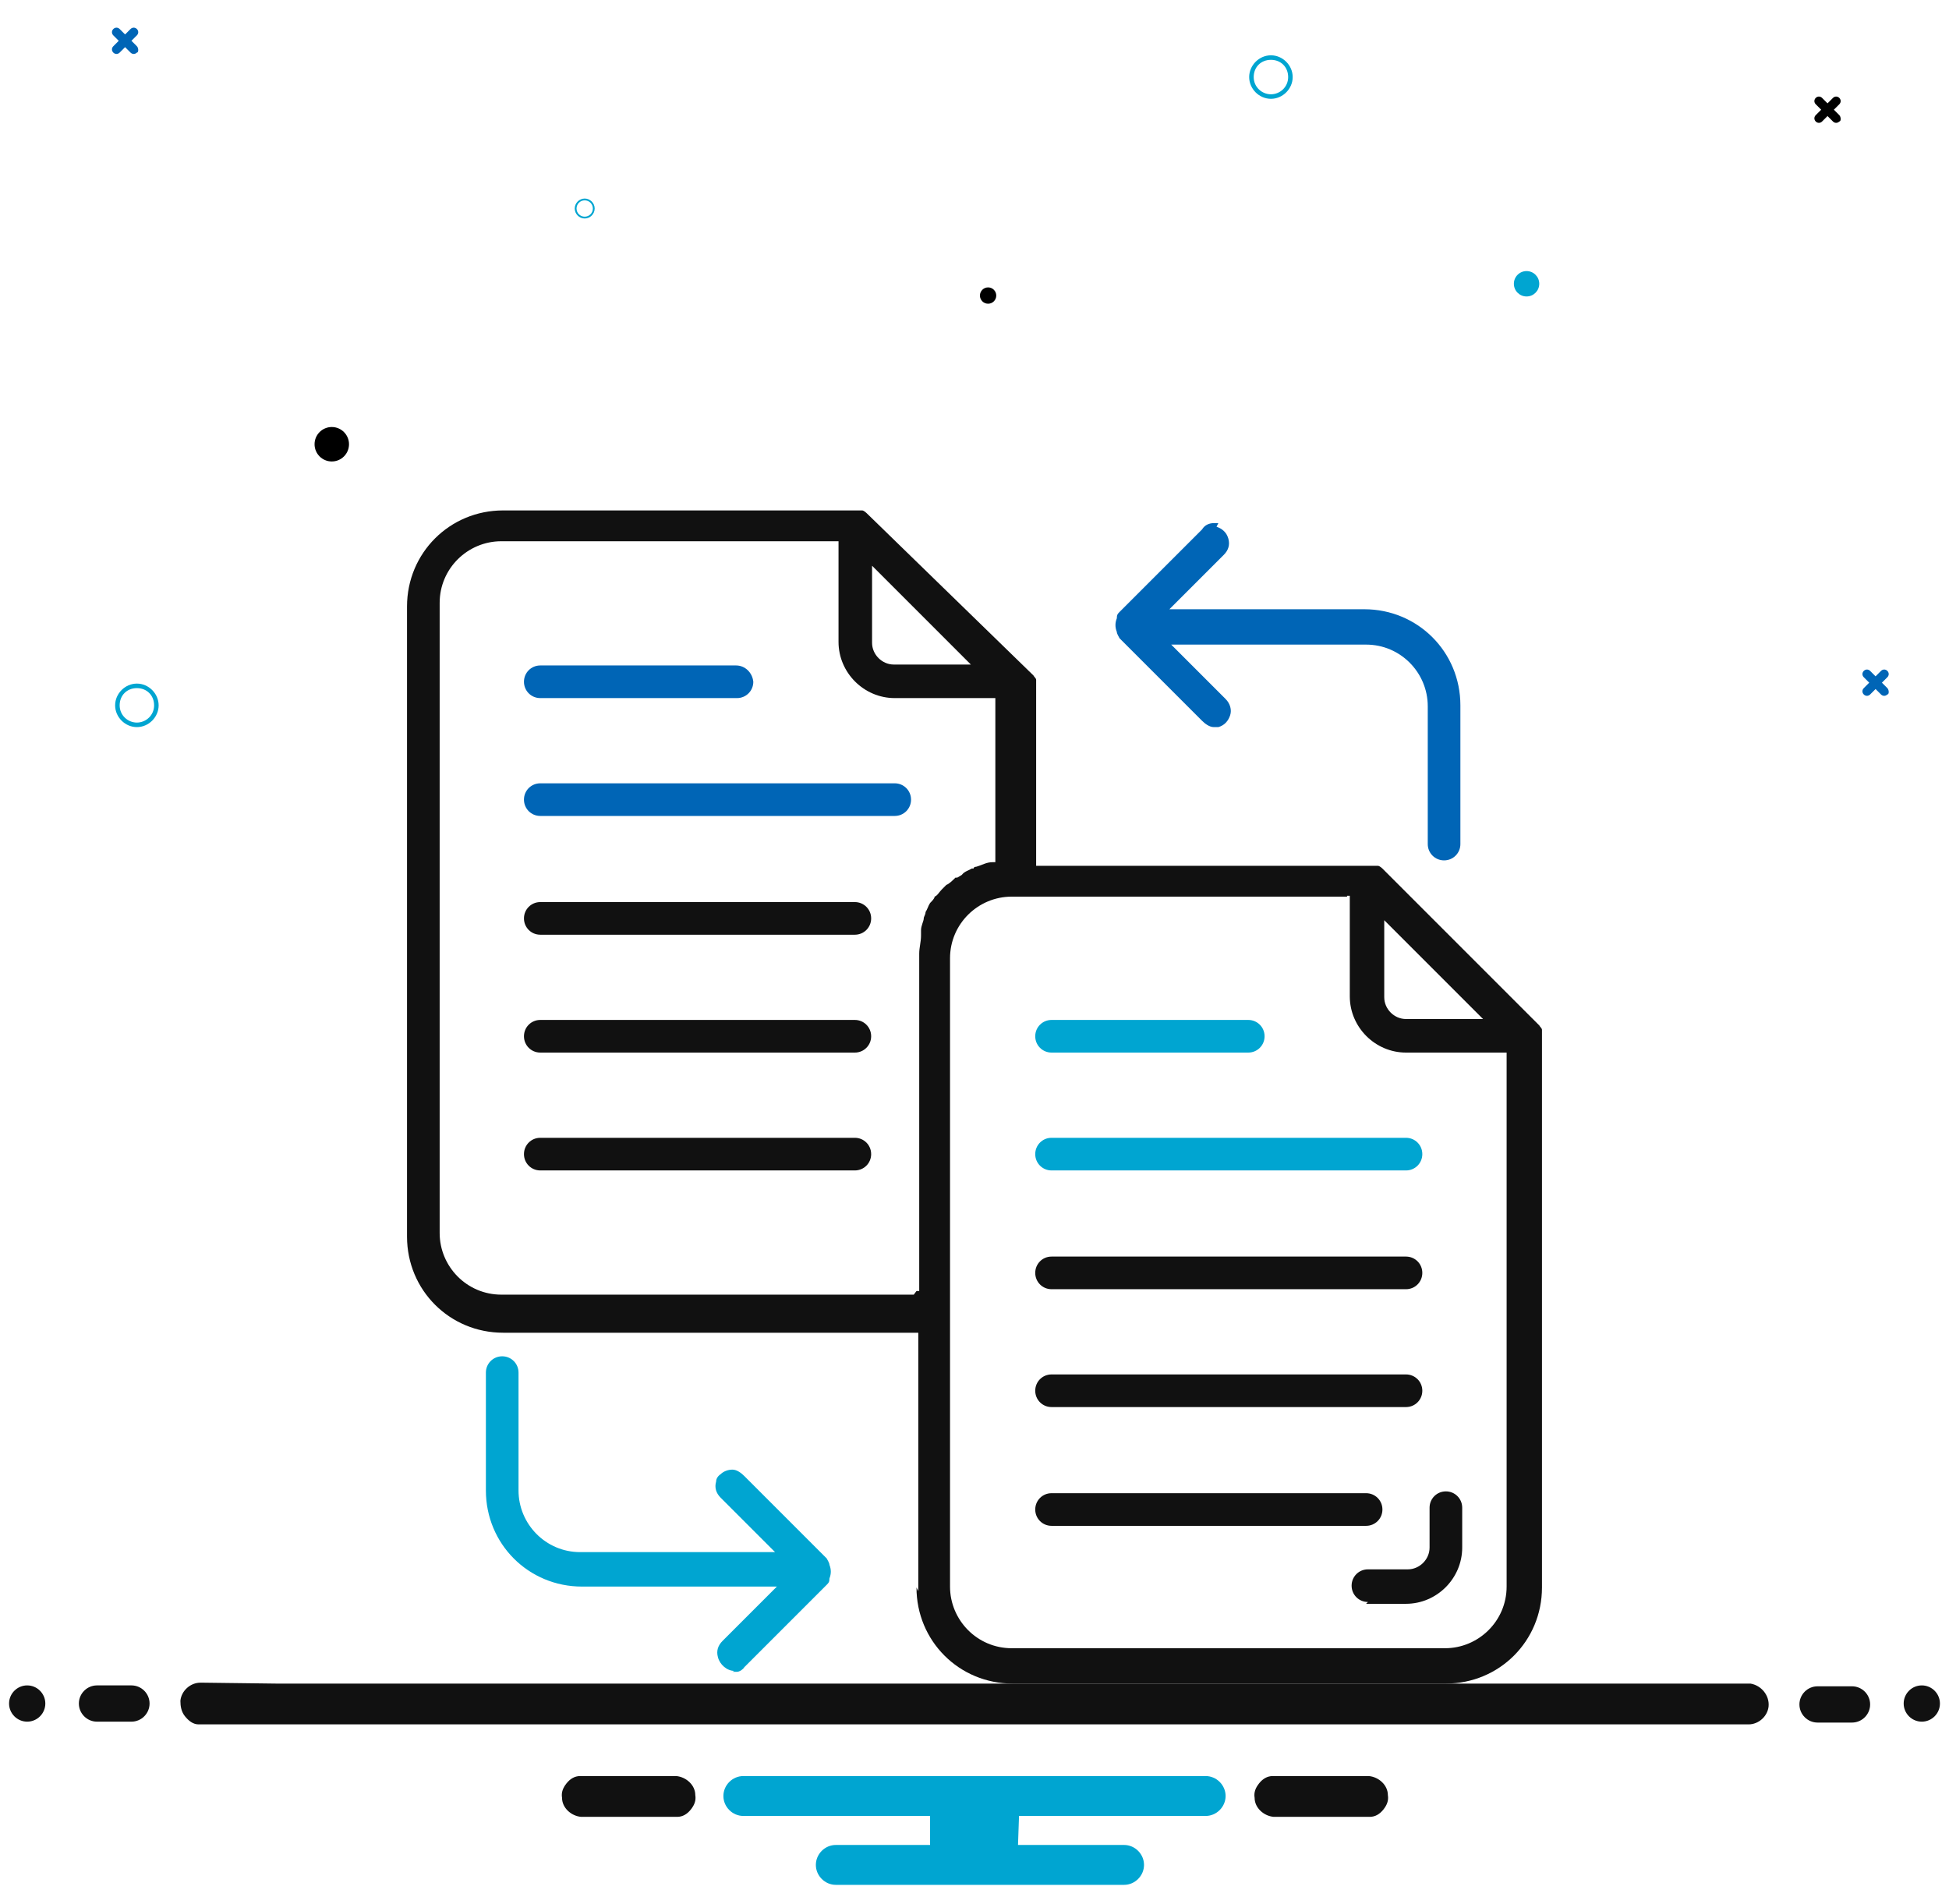
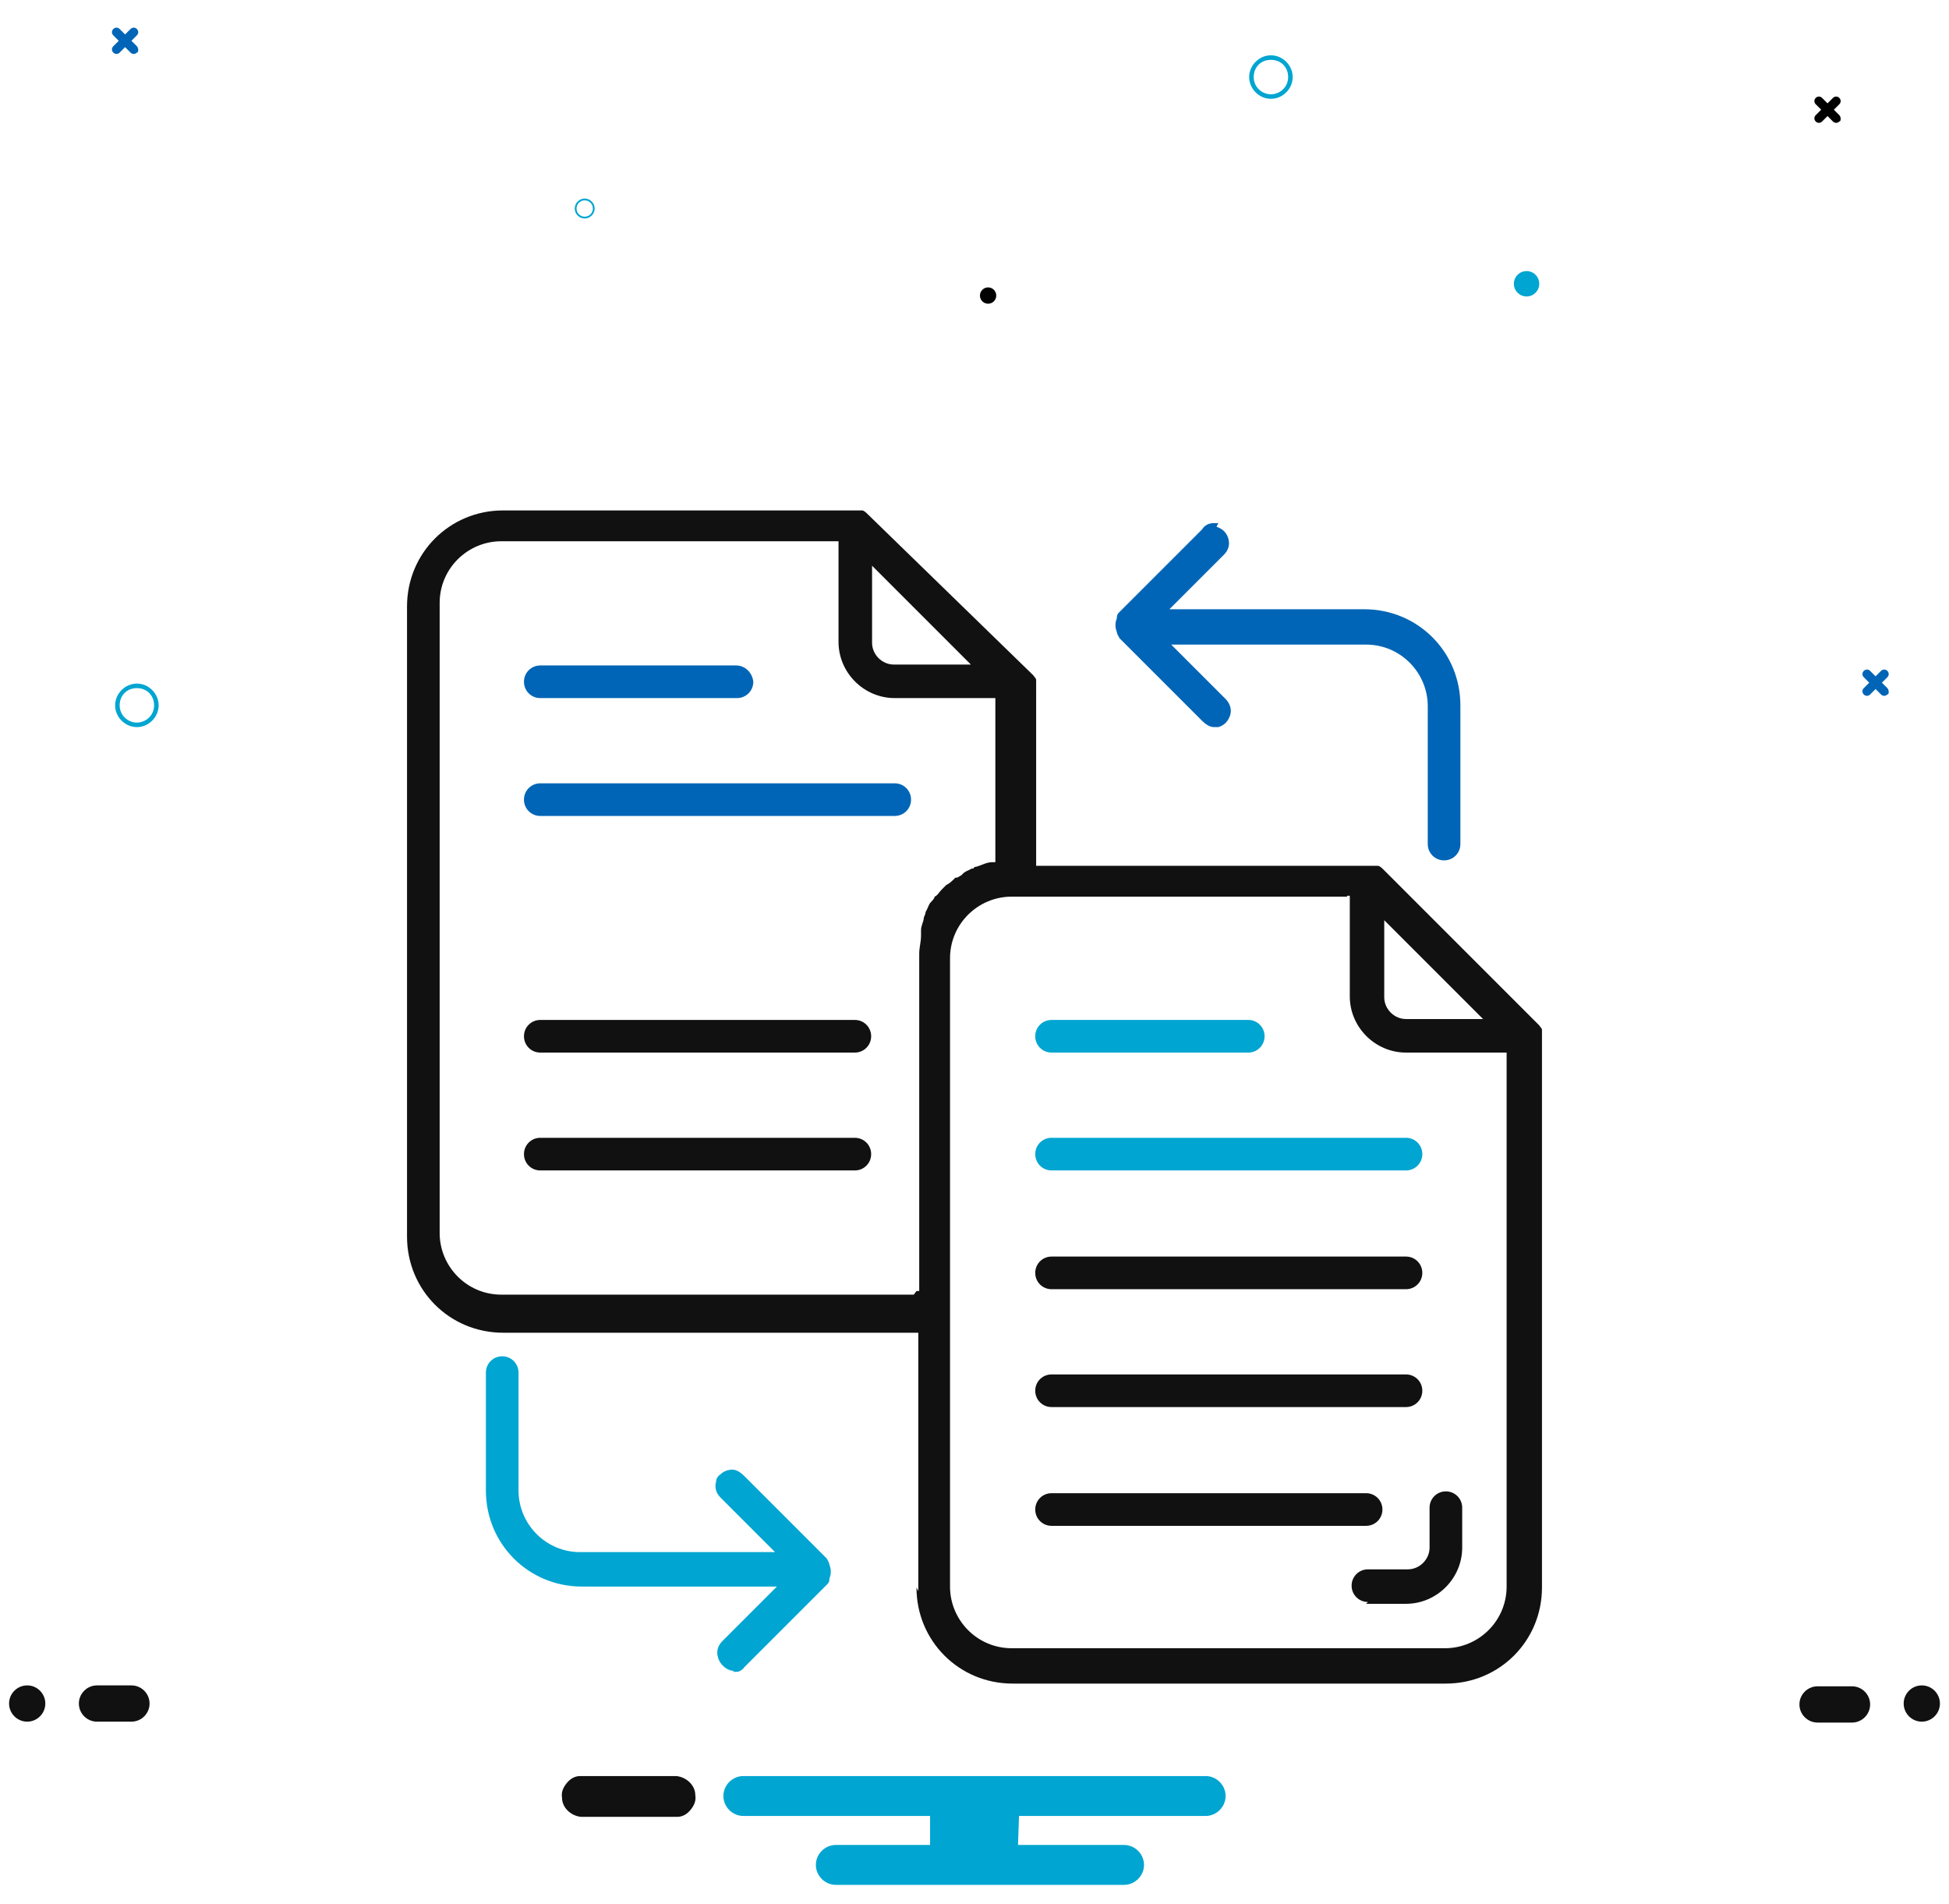
<svg xmlns="http://www.w3.org/2000/svg" version="1.0" id="Layer_1" x="0px" y="0px" viewBox="0 0 215 210" style="enable-background:new 0 0 215 210;" xml:space="preserve">
  <style type="text/css">
	.st0{fill:#0065B6;}
	.st1{fill:#00A5D1;}
	.st2{fill:#111111;}
</style>
  <path id="Path_1744" class="st0" d="M208.2,75.9l-0.6-0.6l0.6-0.6c0.2-0.2,0.2-0.5,0-0.7s-0.5-0.2-0.7,0l0,0l-0.6,0.6l-0.6-0.6  c-0.2-0.2-0.5-0.2-0.7,0s-0.2,0.5,0,0.7l0.6,0.6l-0.6,0.6c-0.2,0.2-0.2,0.5,0,0.7s0.5,0.2,0.7,0l0.6-0.6l0.6,0.6  c0.2,0.2,0.5,0.2,0.7,0C208.4,76.6,208.4,76.1,208.2,75.9L208.2,75.9" />
  <path id="Path_1744-2" d="M202.9,12.7l-0.6-0.6l0.6-0.6c0.2-0.2,0.2-0.5,0-0.7s-0.5-0.2-0.7,0l0,0l-0.6,0.6l-0.6-0.6  c-0.2-0.2-0.5-0.2-0.7,0s-0.2,0.5,0,0.7l0.6,0.6l-0.6,0.6c-0.2,0.2-0.2,0.5,0,0.7s0.5,0.2,0.7,0l0.6-0.6l0.6,0.6  c0.2,0.2,0.5,0.2,0.7,0C203.1,13.4,203.1,12.9,202.9,12.7C202.9,12.7,202.9,12.7,202.9,12.7" />
  <path id="Path_1744-3" class="st0" d="M15.1,5.1l-0.6-0.6l0.6-0.6c0.2-0.2,0.2-0.5,0-0.7s-0.5-0.2-0.7,0l0,0l-0.6,0.6l-0.6-0.6  C13,3,12.7,3,12.5,3.2s-0.2,0.5,0,0.7l0.6,0.6l-0.6,0.6c-0.2,0.2-0.2,0.5,0,0.7s0.5,0.2,0.7,0l0.6-0.6l0.6,0.6  c0.2,0.2,0.5,0.2,0.7,0C15.3,5.8,15.3,5.3,15.1,5.1C15.1,5.1,15.1,5.1,15.1,5.1" />
  <path id="Path_808-3" class="st1" d="M15.1,75.4c1.3,0,2.4,1.1,2.4,2.4s-1.1,2.4-2.4,2.4s-2.4-1.1-2.4-2.4S13.8,75.4,15.1,75.4z   M15.1,79.7c1,0,1.9-0.8,1.9-1.9s-0.8-1.9-1.9-1.9s-1.9,0.8-1.9,1.9l0,0C13.2,78.9,14.1,79.7,15.1,79.7L15.1,79.7z" />
  <path id="Path_808-3-2" class="st1" d="M140.2,6.1c1.3,0,2.4,1.1,2.4,2.4s-1.1,2.4-2.4,2.4s-2.4-1.1-2.4-2.4S138.9,6.1,140.2,6.1z   M140.2,10.4c1,0,1.9-0.8,1.9-1.9s-0.8-1.9-1.9-1.9s-1.9,0.8-1.9,1.9l0,0C138.3,9.6,139.2,10.4,140.2,10.4L140.2,10.4z" />
  <path id="Path_808-3-3" class="st1" d="M64.5,21.9c0.6,0,1.1,0.5,1.1,1.1s-0.5,1.1-1.1,1.1s-1.1-0.5-1.1-1.1S63.9,21.9,64.5,21.9z   M64.5,23.9c0.5,0,0.9-0.4,0.9-0.9s-0.4-0.9-0.9-0.9s-0.9,0.4-0.9,0.9l0,0C63.6,23.5,64,23.9,64.5,23.9L64.5,23.9z" />
-   <circle id="Ellipse_48" cx="36.6" cy="49" r="1.9" />
  <circle id="Ellipse_48-2" class="st1" cx="168.4" cy="31.3" r="1.4" />
  <circle id="Ellipse_48-3" cx="109" cy="32.6" r="0.9" />
-   <path class="st2" d="M151,195.9h-10.6c-0.6,0-1.1,0.3-1.5,0.8s-0.6,1-0.5,1.6c0,1.1,1,2,2.1,2.1h10.6c0.6,0,1.1-0.3,1.5-0.8  s0.6-1,0.5-1.6C153.1,196.9,152.1,196,151,195.9z" />
  <path class="st2" d="M74.6,195.9H64c-0.6,0-1.1,0.3-1.5,0.8s-0.6,1-0.5,1.6c0,1.1,1,2,2.1,2.1h10.6c0.6,0,1.1-0.3,1.5-0.8  s0.6-1,0.5-1.6C76.7,196.9,75.7,196,74.6,195.9z" />
  <path class="st1" d="M112.4,200.6v-0.3H133c1.2,0,2.2-1,2.2-2.2s-1-2.2-2.2-2.2H82c-1.2,0-2.2,1-2.2,2.2s1,2.2,2.2,2.2h20.6v3.2  H92.2c-1.2,0-2.2,1-2.2,2.2s1,2.2,2.2,2.2H124c1.2,0,2.2-1,2.2-2.2s-1-2.2-2.2-2.2h-11.7L112.4,200.6L112.4,200.6z" />
  <path class="st2" d="M3,185.9c-1.1,0-2,0.9-2,2s0.9,2,2,2s2-0.9,2-2S4.1,185.9,3,185.9z" />
  <g>
    <path class="st2" d="M200.5,190h3.8c1.1,0,2-0.9,2-2s-0.9-2-2-2h-3.8c-1.1,0-2,0.9-2,2S199.4,190,200.5,190z" />
    <path class="st2" d="M14.5,185.9h-3.8c-1.1,0-2,0.9-2,2s0.9,2,2,2h3.8c1.1,0,2-0.9,2-2S15.6,185.9,14.5,185.9z" />
  </g>
  <path class="st2" d="M212,185.9c-1.1,0-2,0.9-2,2s0.9,2,2,2s2-0.9,2-2S213.1,185.9,212,185.9z" />
-   <path class="st2" d="M30.4,185.7h162.1c0,0,0.2,0,0.3,0s0.2,0,0.3,0c1.2,0.2,2.1,1.3,2,2.5c-0.1,1.1-1.1,2-2.2,2s-0.2,0-0.3,0H22.5  c0,0-0.2,0-0.3,0s-0.2,0-0.3,0c-0.6,0-1.1-0.4-1.5-0.9s-0.5-1.1-0.5-1.7c0.1-1.1,1.1-2,2.2-2c0,0,0.2,0,0.3,0L30.4,185.7L30.4,185.7  z" />
  <g>
    <path class="st2" d="M59.6,129.1h34.7c1,0,1.8-0.8,1.8-1.8s-0.8-1.8-1.8-1.8H59.6c-1,0-1.8,0.8-1.8,1.8S58.6,129.1,59.6,129.1z" />
    <path class="st2" d="M94.3,112.5H59.6c-1,0-1.8,0.8-1.8,1.8s0.8,1.8,1.8,1.8h34.7c1,0,1.8-0.8,1.8-1.8S95.3,112.5,94.3,112.5z" />
    <path class="st0" d="M100.5,88.2c0-1-0.8-1.8-1.8-1.8H59.6c-1,0-1.8,0.8-1.8,1.8s0.8,1.8,1.8,1.8h39.1   C99.7,90,100.5,89.2,100.5,88.2z" />
-     <path class="st2" d="M94.3,99.5H59.6c-1,0-1.8,0.8-1.8,1.8c0,1,0.8,1.8,1.8,1.8h34.7c1,0,1.8-0.8,1.8-1.8   C96.1,100.3,95.3,99.5,94.3,99.5z" />
    <path class="st0" d="M81.2,73.4H59.6c-1,0-1.8,0.8-1.8,1.8c0,1,0.8,1.8,1.8,1.8h21.7c1,0,1.8-0.8,1.8-1.8   C83,74.2,82.2,73.4,81.2,73.4z" />
    <path class="st2" d="M101.1,175.1c0,5.9,4.7,10.6,10.6,10.6h47.8c5.9,0,10.6-4.7,10.6-10.6v-60.8l0,0l0,0c0-0.2,0-0.3,0-0.5   c0,0,0,0,0-0.2c0-0.2-0.2-0.3-0.3-0.5l-17.3-17.3c0,0-0.3-0.3-0.5-0.3l0,0l0,0l0,0c0,0-0.3,0-0.5,0l0,0l0,0h-36.9h-0.3V75.7l0,0   l0,0c0-0.2,0-0.3,0-0.5c0,0,0,0,0-0.2s-0.2-0.3-0.3-0.5L95.6,56.6c0,0-0.3-0.3-0.5-0.3l0,0l0,0l0,0c0,0-0.3,0-0.5,0l0,0l0,0l0,0   H55.5c-5.9,0-10.6,4.7-10.6,10.6v69.5c0,5.9,4.7,10.6,10.6,10.6h45.8v28.5L101.1,175.1z M152.7,102.2v-0.7l0.5,0.5l9.9,9.9l0.5,0.5   h-8.5c-1.3,0-2.4-1.1-2.4-2.4C152.7,110.1,152.7,102.2,152.7,102.2z M148.6,98.8h0.3v11.1c0,3.4,2.8,6.2,6.2,6.2h11.1V175   c0,3.8-3.1,6.8-6.8,6.8h-47.8c-3.8,0-6.8-3.1-6.8-6.8v-69.3c0-3.8,3.1-6.8,6.8-6.8h36.9H148.6z M96.2,63.1v-0.7l0.5,0.5l9.9,9.9   l0.5,0.5h-8.5c-1.3,0-2.4-1.1-2.4-2.4C96.2,70.9,96.2,63.1,96.2,63.1z M100.8,142.8H55.3c-3.8,0-6.8-3.1-6.8-6.8V66.5   c0-3.8,3.1-6.8,6.8-6.8h37.2v11.1c0,3.4,2.8,6.2,6.2,6.2h11.1v18.1h-0.3l0,0c-0.7,0-1.1,0.3-1.8,0.5c0,0-0.3,0-0.3,0.2   c0,0,0,0-0.2,0c-0.3,0.2-0.8,0.3-1.1,0.7c0,0-0.3,0.2-0.5,0.3h-0.2c-0.3,0.3-0.7,0.7-1,0.8c-0.2,0.2-0.3,0.3-0.5,0.5   c-0.3,0.3-0.5,0.7-0.8,0.8c0,0.2-0.3,0.5-0.5,0.7c-0.2,0.3-0.3,0.7-0.5,1l0,0c0,0.3-0.2,0.5-0.2,0.7c0,0.3-0.3,0.8-0.3,1.3   c0,0,0,0.2,0,0.3v0.3c0,0.7-0.2,1.3-0.2,2v37.2h-0.3L100.8,142.8z" />
    <path class="st1" d="M116,129.1h39.1c1,0,1.8-0.8,1.8-1.8s-0.8-1.8-1.8-1.8H116c-1,0-1.8,0.8-1.8,1.8S115,129.1,116,129.1z" />
    <path class="st0" d="M134.4,57.7c0,0-0.3,0-0.5,0c-0.5,0-1,0.2-1.3,0.7l-9.1,9.1c-0.2,0.2-0.3,0.3-0.3,0.7c-0.2,0.5-0.2,1,0,1.5   c0,0.2,0.2,0.5,0.3,0.7l9.1,9.1c0.3,0.3,0.8,0.7,1.3,0.7s0.3,0,0.5,0c0.7-0.2,1.1-0.7,1.3-1.3s0-1.3-0.5-1.8l-5.5-5.5l-0.5-0.5   h21.5c3.8,0,6.8,3.1,6.8,6.8v15.2c0,1,0.8,1.8,1.8,1.8c1,0,1.8-0.8,1.8-1.8V77.8c0-5.9-4.7-10.6-10.6-10.6H129l0.5-0.5l5.5-5.5   c0.5-0.5,0.7-1.1,0.5-1.8c-0.2-0.7-0.7-1.1-1.3-1.3L134.4,57.7z" />
    <path class="st2" d="M116,142.2h39.1c1,0,1.8-0.8,1.8-1.8c0-1-0.8-1.8-1.8-1.8H116c-1,0-1.8,0.8-1.8,1.8   C114.2,141.4,115,142.2,116,142.2z" />
    <path class="st1" d="M114.2,114.3c0,1,0.8,1.8,1.8,1.8h21.7c1,0,1.8-0.8,1.8-1.8s-0.8-1.8-1.8-1.8H116   C115,112.5,114.2,113.3,114.2,114.3z" />
    <path class="st2" d="M116,168.3h34.7c1,0,1.8-0.8,1.8-1.8s-0.8-1.8-1.8-1.8H116c-1,0-1.8,0.8-1.8,1.8S115,168.3,116,168.3z" />
    <path class="st1" d="M80.8,184.4c0,0,0.3,0,0.5,0c0.3,0,0.7-0.3,0.8-0.5l9.1-9.1c0.2-0.2,0.3-0.3,0.3-0.7c0.2-0.5,0.2-1,0-1.5   c0-0.2-0.2-0.5-0.3-0.7l-9.1-9.1c-0.3-0.3-0.8-0.7-1.3-0.7c-0.5,0-1,0.2-1.3,0.5c-0.3,0.2-0.5,0.5-0.5,0.8c-0.2,0.7,0,1.3,0.5,1.8   l5.5,5.5l0.5,0.5H64c-3.8,0-6.8-3.1-6.8-6.8v-13c0-1-0.8-1.8-1.8-1.8c-1,0-1.8,0.8-1.8,1.8v13c0,5.9,4.7,10.6,10.6,10.6h21.5   l-0.5,0.5l-5.5,5.5c-0.5,0.5-0.7,1.1-0.5,1.8c0.2,0.8,1,1.5,1.8,1.5L80.8,184.4z" />
    <path class="st2" d="M116,155.2h39.1c1,0,1.8-0.8,1.8-1.8s-0.8-1.8-1.8-1.8H116c-1,0-1.8,0.8-1.8,1.8S115,155.2,116,155.2z" />
    <path class="st2" d="M150.7,176.9h4.4c3.4,0,6.2-2.8,6.2-6.2v-4.4c0-1-0.8-1.8-1.8-1.8s-1.8,0.8-1.8,1.8v4.4c0,1.3-1.1,2.4-2.4,2.4   h-4.4c-1,0-1.8,0.8-1.8,1.8s0.8,1.8,1.8,1.8L150.7,176.9z" />
  </g>
</svg>